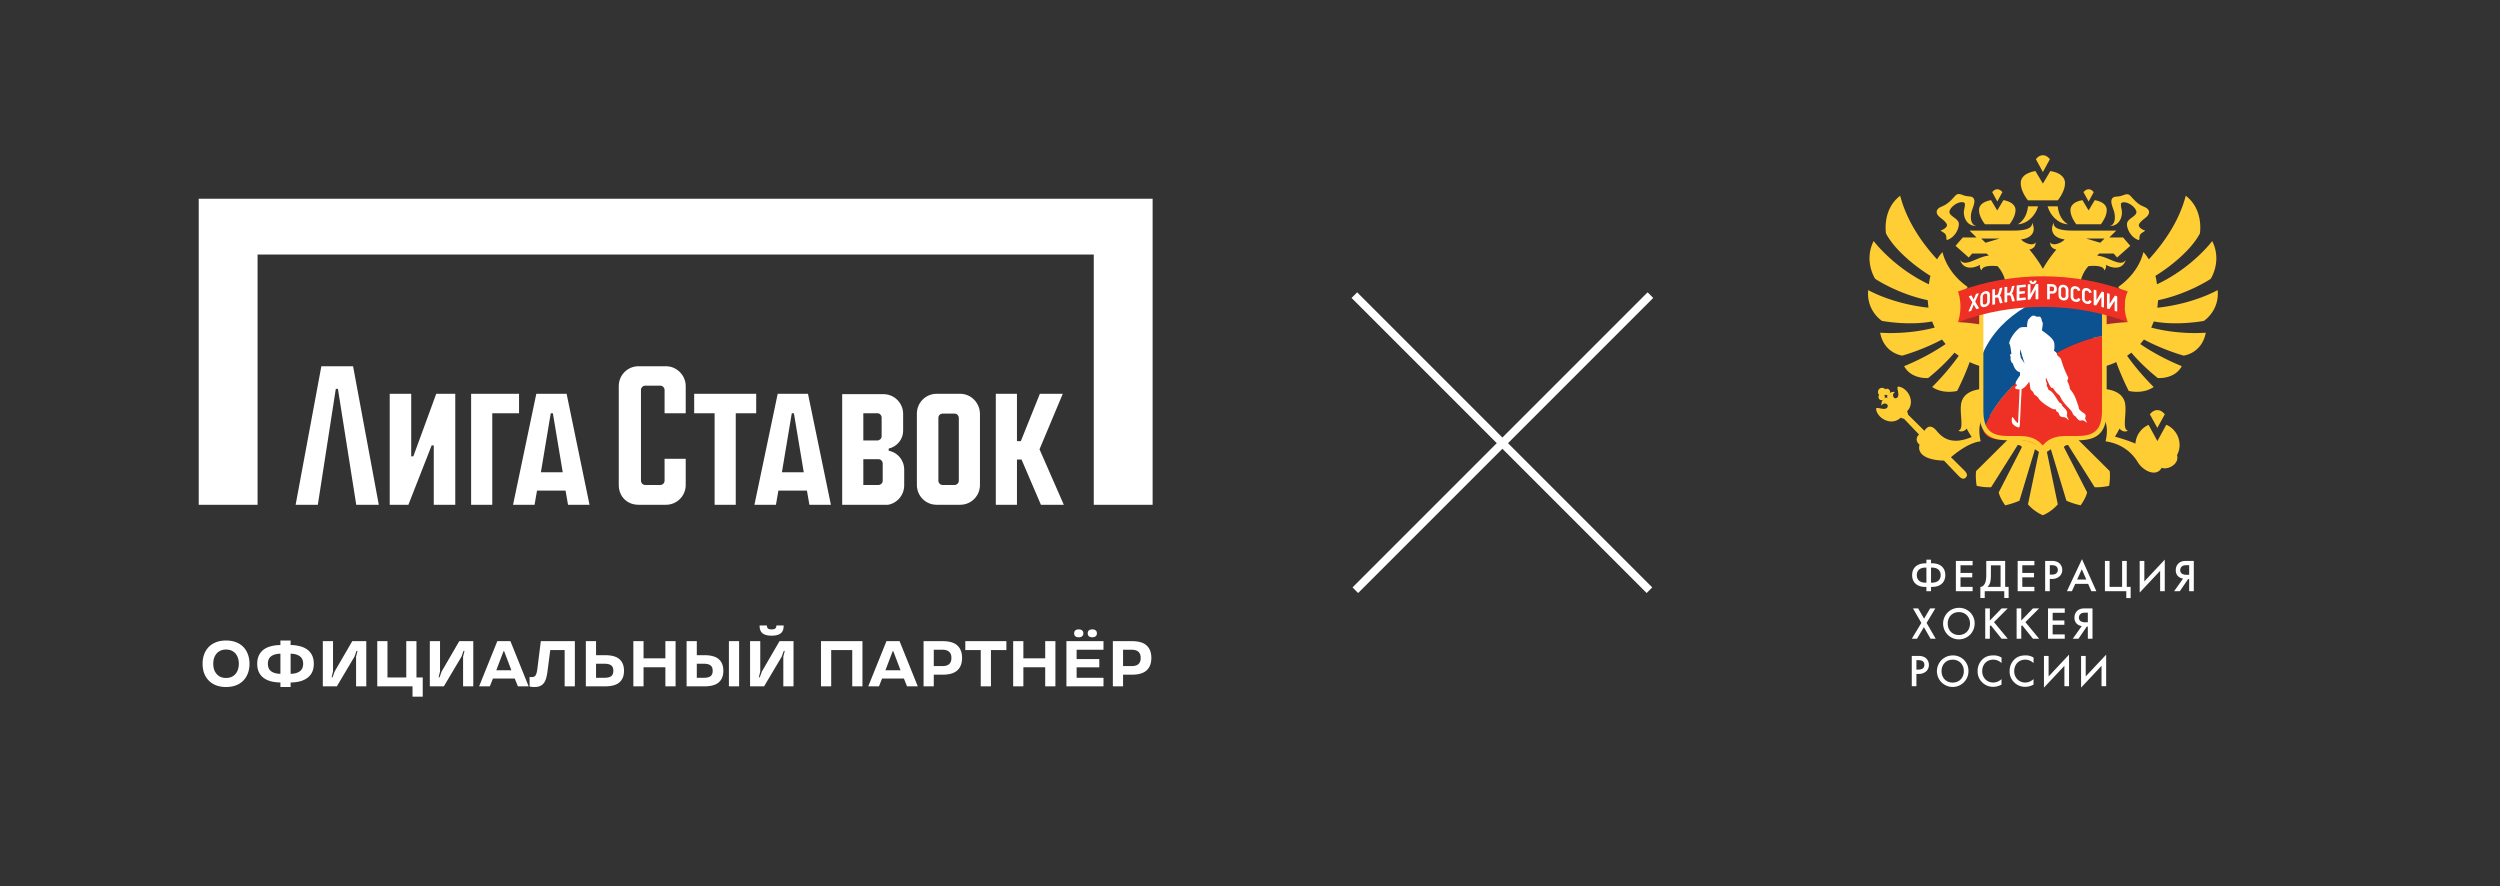
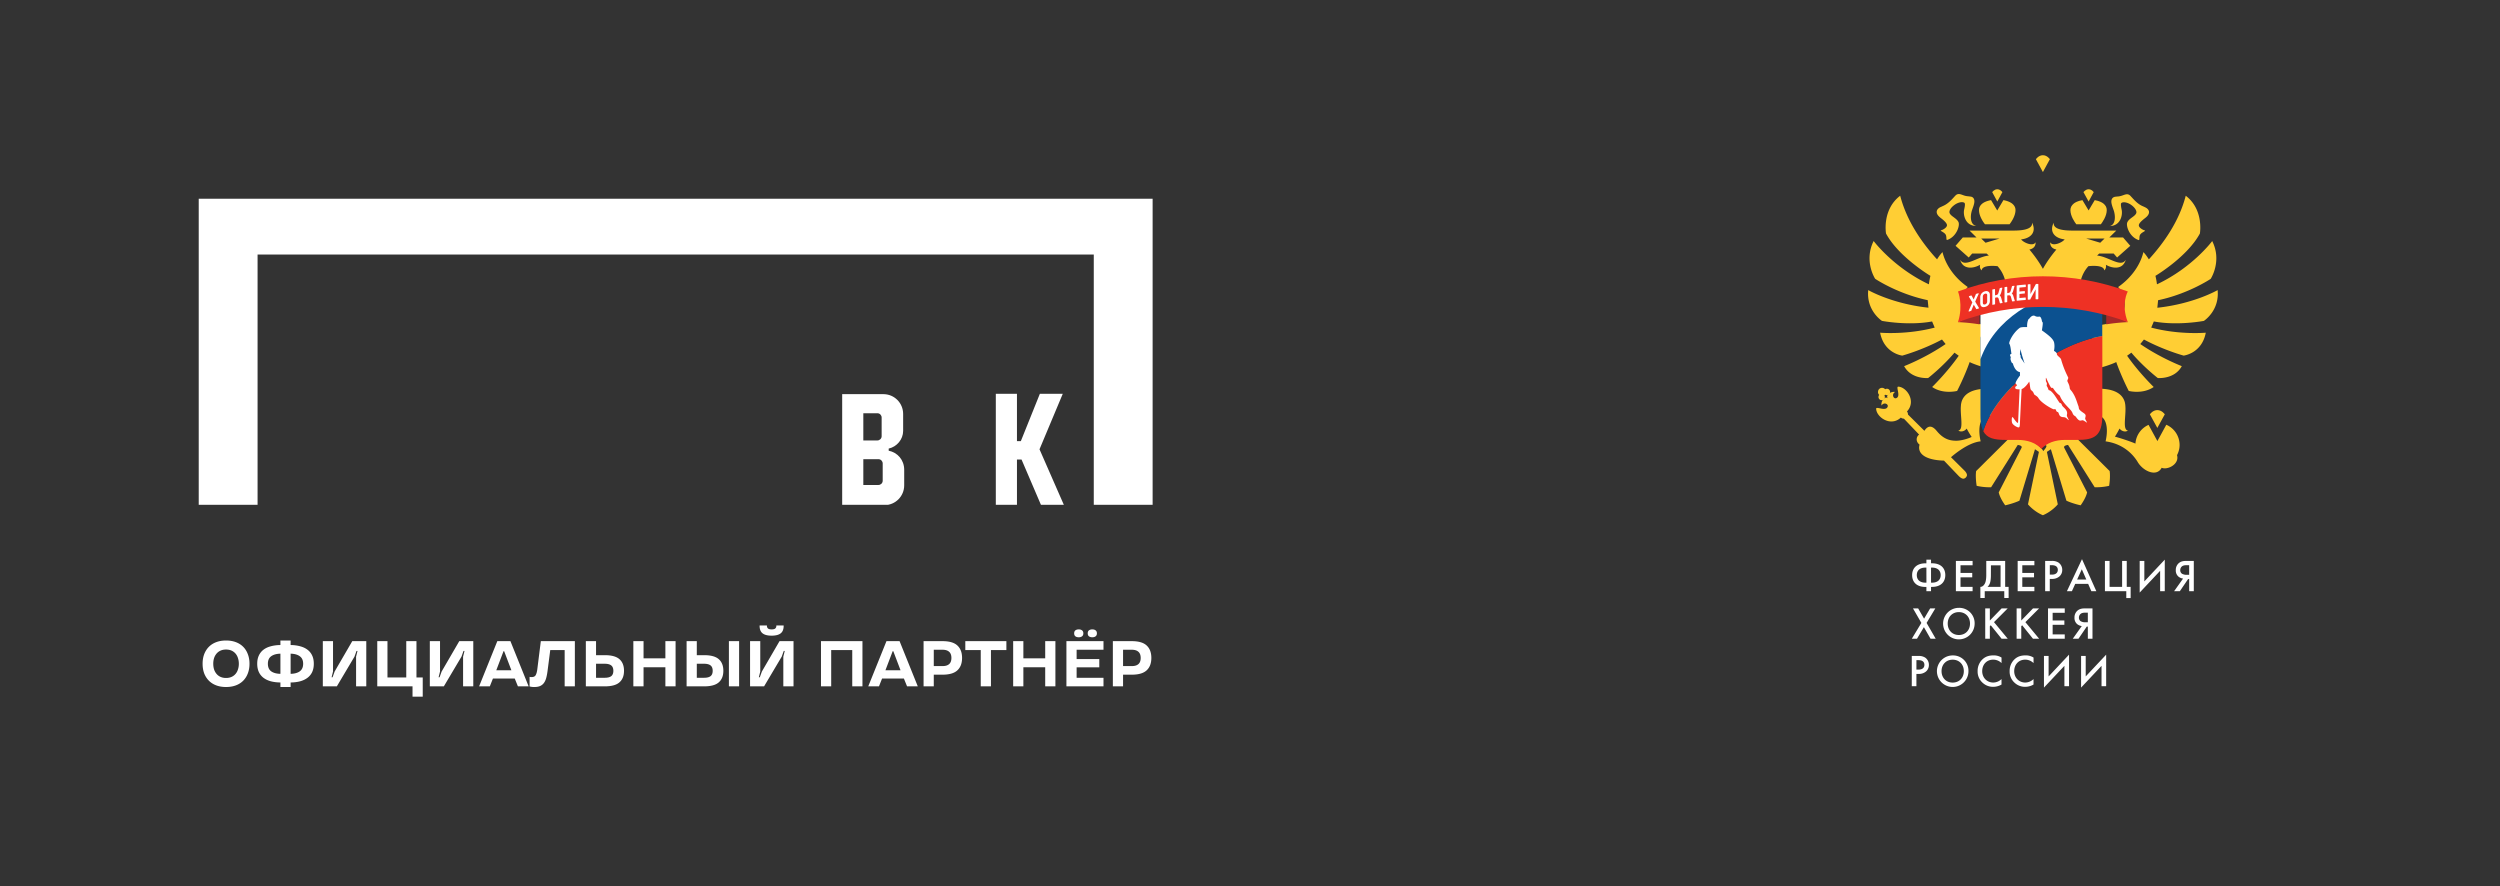
<svg xmlns="http://www.w3.org/2000/svg" width="1258" height="446" fill="none">
  <rect width="100%" height="100%" fill="#333333" stroke="none" />
  <g clip-path="url(#a)">
    <g fill="#fff" clip-path="url(#b)">
-       <path d="M335.124 184.291h-13.831c-5.497 0-9.93 4.446-9.93 9.958v49.793c0 5.868 4.256 9.958 9.93 9.958h13.831c5.497 0 9.93-4.446 9.93-9.958v-13.16h-10.64v11.026c0 1.244-1.063 2.134-2.127 2.134h-7.625c-1.241 0-2.128-1.067-2.128-2.134v-45.702c0-1.245 1.064-2.134 2.128-2.134h7.625c1.241 0 2.127 1.067 2.127 2.134v11.736h10.64v-13.693c0-5.334-4.433-9.958-9.93-9.958ZM380.517 198.162h-31.208v9.78h10.285V254h10.639v-46.058h10.284v-9.78ZM207.987 229.637h-1.064v-31.475h-10.817V254h9.398l11.703-29.875h1.064V254h10.817v-55.838h-9.576l-11.525 31.475ZM161.707 184.291 148.763 254h11.171l9.043-58.328h1.064l9.22 58.328h11.349l-12.945-69.709h-15.958ZM391.334 198.162 379.631 254h10.816l1.241-7.113h14.363l1.241 7.113h10.817l-11.526-55.838h-15.249Zm2.127 39.478 4.965-29.698h1.064l4.965 29.698h-10.994ZM269.871 198.162 258.168 254h10.816l1.241-7.113h14.363l1.241 7.113h10.817l-11.526-55.838h-15.249Zm2.305 39.478 4.965-29.698h1.064l4.965 29.698h-10.994ZM261.182 198.162h-24.115V254h10.639v-46.058h13.476v-9.78ZM483.184 198.162h-11.88c-5.497 0-9.93 4.445-9.93 9.958v35.922c0 5.512 4.433 9.958 9.93 9.958h11.88c5.497 0 9.93-4.446 9.93-9.958v-35.744c0-5.513-4.433-10.136-9.93-10.136Zm-.709 43.746c0 1.244-1.064 2.134-2.128 2.134h-6.029c-1.241 0-2.127-1.067-2.127-2.134v-31.654c0-1.245 1.064-2.134 2.127-2.134h6.029c1.241 0 2.128 1.067 2.128 2.312v31.476Z" />
      <path d="M100 100v154h29.612V128.097h420.776V254H580V100H100Z" />
      <path d="M534.784 198.162h-11.526l-9.575 23.829h-1.95v-23.829h-10.639V254h10.639v-22.762h2.305L523.79 254h11.526l-12.235-27.919 11.703-27.919ZM447.189 226.792v-1.067c4.078-.889 7.27-4.623 7.27-8.891v-8.536c0-5.513-4.433-9.959-9.93-9.959h-20.746v55.839h21.278c5.497 0 9.93-4.446 9.93-9.959v-7.824c0-4.979-3.369-8.714-7.802-9.603Zm-12.767-18.85h7.093c1.241 0 2.127 1.067 2.127 2.134v9.425c0 1.245-1.064 2.134-2.127 2.134h-7.093v-13.693Zm9.752 33.966c0 1.244-1.064 2.134-2.127 2.134h-7.625V231.06h7.625c1.241 0 2.127 1.067 2.127 2.134v8.714Z" />
    </g>
    <path fill="#fff" d="M113.748 345.702c-1.82 0-3.456-.27-4.908-.812-1.452-.542-2.687-1.322-3.705-2.34-1.018-1.018-1.809-2.243-2.372-3.673-.542-1.451-.813-3.076-.813-4.875 0-1.798.271-3.412.813-4.842.563-1.452 1.354-2.687 2.372-3.705 1.018-1.018 2.253-1.798 3.705-2.34 1.452-.542 3.088-.813 4.908-.813 1.82 0 3.455.271 4.907.813 1.452.542 2.687 1.322 3.705 2.34 1.018 1.018 1.798 2.253 2.34 3.705.563 1.43.845 3.044.845 4.842 0 1.799-.282 3.424-.845 4.875-.542 1.43-1.322 2.655-2.34 3.673-1.018 1.018-2.253 1.798-3.705 2.34-1.452.542-3.087.812-4.907.812Zm0-4.55c1.061 0 1.993-.184 2.795-.552a5.663 5.663 0 0 0 2.015-1.528 6.372 6.372 0 0 0 1.202-2.275 8.977 8.977 0 0 0 .423-2.795c0-.996-.141-1.928-.423-2.795a6.38 6.38 0 0 0-1.202-2.275 5.66 5.66 0 0 0-2.015-1.527c-.802-.368-1.734-.553-2.795-.553-1.062 0-1.994.185-2.795.553a5.643 5.643 0 0 0-2.015 1.527 6.779 6.779 0 0 0-1.235 2.275 9.688 9.688 0 0 0-.39 2.795c0 .997.13 1.929.39 2.795a6.77 6.77 0 0 0 1.235 2.275 5.645 5.645 0 0 0 2.015 1.528c.801.368 1.733.552 2.795.552Zm27.355 2.275c-1.733-.021-3.326-.216-4.778-.585-1.43-.39-2.654-.964-3.672-1.722a7.736 7.736 0 0 1-2.373-2.893c-.563-1.191-.845-2.6-.845-4.225 0-1.625.282-3.022.845-4.192a7.67 7.67 0 0 1 2.373-2.925c1.018-.758 2.242-1.322 3.672-1.69 1.452-.39 3.045-.596 4.778-.618v-2.275h5.135v2.275c1.733.022 3.315.228 4.745.618 1.43.368 2.654.932 3.672 1.69a7.542 7.542 0 0 1 2.405 2.925c.564 1.17.845 2.567.845 4.192s-.281 3.034-.845 4.225a7.605 7.605 0 0 1-2.405 2.893c-1.018.758-2.242 1.332-3.672 1.722-1.43.369-3.012.564-4.745.585v2.275h-5.135v-2.275Zm0-14.495c-1.972.044-3.521.477-4.648 1.3-1.105.802-1.657 2.059-1.657 3.77 0 1.712.552 2.98 1.657 3.803 1.127.802 2.676 1.224 4.648 1.267v-10.14Zm5.135 10.14c1.972-.043 3.51-.465 4.615-1.267 1.127-.823 1.69-2.091 1.69-3.803 0-1.711-.563-2.968-1.69-3.77-1.105-.823-2.643-1.256-4.615-1.3v10.14Zm16.204-16.445h5.135v15.275l-.715 2.893h.487l1.04-2.893 8.873-15.275h7.052v22.75h-5.135v-14.95l.715-2.892h-.487l-1.04 2.892-8.873 14.95h-7.052v-22.75Zm45.143 22.75H189.84v-22.75h5.135v18.265h9.457v-18.265h5.135v18.265h3.153v9.685h-5.135v-5.2Zm8.7-22.75h5.135v15.275l-.715 2.893h.488l1.04-2.893 8.872-15.275h7.053v22.75h-5.135v-14.95l.715-2.892h-.488l-1.04 2.892-8.872 14.95h-7.053v-22.75Zm33.963 0h6.598l9.165 22.75h-5.395l-1.593-3.932h-10.985l-1.56 3.932h-5.395l9.165-22.75Zm7.085 14.658-3.64-9.588h-.325l-3.64 9.588h7.605Zm11.59 8.417c-.369 0-.705-.01-1.008-.032a6.206 6.206 0 0 1-.747-.098 6.205 6.205 0 0 1-.683-.162v-4.81l.325.065c.108.022.228.032.358.032h.422c.932 0 1.582-.314 1.95-.942.368-.628.639-1.571.813-2.828l1.787-14.3h17.128v22.75h-5.135v-18.265h-7.248l-1.397 10.79c-.174 1.3-.401 2.438-.683 3.413-.282.975-.672 1.787-1.17 2.437a4.638 4.638 0 0 1-1.885 1.463c-.758.325-1.701.487-2.827.487Zm25.874-23.075h5.135v7.053h4.387c3.402 0 5.861.672 7.378 2.015 1.538 1.343 2.307 3.293 2.307 5.85 0 2.535-.769 4.474-2.307 5.817-1.517 1.344-3.976 2.015-7.378 2.015h-9.522v-22.75Zm9.522 18.428c1.452 0 2.535-.271 3.25-.813.715-.563 1.073-1.462 1.073-2.697s-.358-2.134-1.073-2.698c-.715-.563-1.798-.845-3.25-.845h-4.387v7.053h4.387Zm14.384-18.428h5.135v8.645h10.985v-8.645h5.135v22.75h-5.135v-9.62h-10.985v9.62h-5.135v-22.75Zm26.795 0h5.135v7.053h3.673c3.401 0 5.86.672 7.377 2.015 1.538 1.343 2.308 3.293 2.308 5.85 0 2.535-.77 4.474-2.308 5.817-1.517 1.344-3.976 2.015-7.377 2.015h-8.808v-22.75Zm8.808 18.428c1.451 0 2.535-.271 3.25-.813.715-.563 1.072-1.462 1.072-2.697s-.357-2.134-1.072-2.698c-.715-.563-1.799-.845-3.25-.845h-3.673v7.053h3.673Zm12.48-18.428h5.135v22.75h-5.135v-22.75Zm10.648 0h5.135v15.275l-.715 2.893h.488l1.04-2.893 8.872-15.275h7.053v22.75h-5.135v-14.95l.715-2.892h-.488l-1.04 2.892-8.872 14.95h-7.053v-22.75Zm10.855-2.762c-2.036 0-3.553-.39-4.55-1.17-.996-.78-1.495-2.026-1.495-3.738v-.227h3.673v.227c0 .499.173.921.52 1.268.347.325.964.487 1.852.487.889 0 1.506-.162 1.853-.487.347-.347.52-.769.52-1.268v-.227h3.672v.227c0 1.712-.498 2.958-1.495 3.738-.996.78-2.513 1.17-4.55 1.17Zm24.835 2.762h20.865v22.75h-5.135v-18.265h-10.595v18.265h-5.135v-22.75Zm32.947 0h6.597l9.165 22.75h-5.395l-1.592-3.932h-10.985l-1.56 3.932h-5.395l9.165-22.75Zm7.085 14.658-3.64-9.588h-.325l-3.64 9.588h7.605Zm11.589-14.658h9.555c3.402 0 5.883.726 7.443 2.178 1.581 1.452 2.372 3.542 2.372 6.272 0 2.709-.791 4.789-2.372 6.24-1.56 1.452-4.041 2.178-7.443 2.178h-4.42v5.882h-5.135v-22.75Zm9.555 12.545c1.452 0 2.557-.335 3.315-1.007.759-.672 1.138-1.701 1.138-3.088 0-1.386-.379-2.415-1.138-3.087-.758-.693-1.863-1.04-3.315-1.04h-4.42v8.222h4.42Zm19.213-8.06h-7.767v-4.485h20.67v4.485h-7.768v18.265h-5.135v-18.265Zm16.316-4.485h5.135v8.645h10.985v-8.645h5.135v22.75h-5.135v-9.62h-10.985v9.62h-5.135v-22.75Zm26.795 0h18.655v4.323h-13.52v4.68h11.407v4.16h-11.407v5.265h13.52v4.322h-18.655v-22.75Zm6.207-1.95c-.693 0-1.257-.162-1.69-.487-.412-.325-.617-.823-.617-1.495 0-.672.205-1.17.617-1.495.433-.325.997-.488 1.69-.488s1.246.163 1.658.488c.433.325.65.823.65 1.495 0 .672-.217 1.17-.65 1.495-.412.325-.965.487-1.658.487Zm6.825 0c-.693 0-1.257-.162-1.69-.487-.412-.325-.617-.823-.617-1.495 0-.672.205-1.17.617-1.495.433-.325.997-.488 1.69-.488s1.246.163 1.658.488c.433.325.65.823.65 1.495 0 .672-.217 1.17-.65 1.495-.412.325-.965.487-1.658.487Zm10.335 1.95h9.555c3.401 0 5.882.726 7.442 2.178 1.582 1.452 2.373 3.542 2.373 6.272 0 2.709-.791 4.789-2.373 6.24-1.56 1.452-4.041 2.178-7.442 2.178h-4.42v5.882h-5.135v-22.75Zm9.555 12.545c1.451 0 2.556-.335 3.315-1.007.758-.672 1.137-1.701 1.137-3.088 0-1.386-.379-2.415-1.137-3.087-.759-.693-1.864-1.04-3.315-1.04h-4.42v8.222h4.42Z" />
-     <path stroke="#fff" stroke-width="4" d="m682 297 148.492-148.492M830 297 681.508 148.508" />
    <path fill="#fff" d="M969.361 295.351h-.407c-4.754 0-6.767-2.675-6.767-5.946 0-3.272 2.038-5.942 6.767-5.942h.407v-1.829h2.334v1.809h.413c4.754 0 6.766 2.67 6.766 5.941 0 3.272-2.038 5.947-6.766 5.947h-.413v2.145h-2.334v-2.125Zm0-9.737h-.438c-3.057 0-4.387 1.64-4.387 3.796 0 2.155 1.345 3.791 4.387 3.791h.453l-.015-7.587Zm2.334 7.587h.459c3.057 0 4.387-1.646 4.387-3.791s-1.351-3.796-4.387-3.796h-.459v7.587ZM992.612 284.447h-6.079v3.862h5.9v2.196h-5.9v4.8h6.079v2.196h-8.408v-15.25h8.408v2.196ZM1009 282.251v13.054h1.74v5.605h-2.19v-3.429h-9.834v3.429h-2.196v-5.605c1.101.046 1.967-.917 2.426-2.038.295-.754.545-1.895.545-4v-7.016H1009Zm-7.18 6.996c0 2.354-.25 3.521-.51 4.249a4.56 4.56 0 0 1-1.18 1.804h6.56v-10.838h-4.85l-.02 4.785ZM1023.7 284.447h-6.08v3.862h5.9v2.196h-5.9v4.8h6.08v2.196h-8.41v-15.25h8.41v2.196ZM1032.48 282.251c1.17-.06 2.33.226 3.34.82.59.414 1.08.969 1.41 1.615.33.646.5 1.363.49 2.089.01.632-.11 1.259-.37 1.837-.26.577-.64 1.09-1.12 1.501a5.504 5.504 0 0 1-3.73 1.192h-1.05v6.196h-2.33v-15.25h3.36Zm-1.02 6.904h1.05c2.01 0 2.98-.983 2.98-2.4 0-.846-.35-2.354-3-2.354h-1.02l-.01 4.754ZM1050.77 293.817h-6.52l-1.67 3.679h-2.51l7.59-16.137 7.22 16.137h-2.51l-1.6-3.679Zm-.94-2.196-2.26-5.167-2.36 5.167h4.62ZM1059.2 282.251h2.34v13.054h6.31v-13.054h2.33v13.054h1.96v5.626h-2.19v-3.43h-10.75v-15.25ZM1086.98 287.234l-10.29 10.95v-15.933h2.34v10.313l10.28-10.95v15.887h-2.33v-10.267ZM1098.52 291.142a4.627 4.627 0 0 1-2.35-1.019c-.45-.408-.8-.911-1.03-1.474a4.12 4.12 0 0 1-.28-1.772 4.487 4.487 0 0 1 1.17-3.179c1.32-1.417 3.06-1.437 4.14-1.437h3.75v15.245h-2.33v-6.114h-.55l-4.16 6.114H1094l4.52-6.364Zm1.92-6.741c-1.12 0-1.99.112-2.6.708a2.412 2.412 0 0 0-.74 1.758c-.02.353.05.706.2 1.025.16.32.39.596.67.804.72.386 1.52.576 2.33.551h1.29v-4.846h-1.15ZM966.829 313.455l-4.209-7.296h2.609l2.97 5.166 3.042-5.166h2.604l-4.387 7.296 4.591 7.954h-2.604l-3.337-5.834-3.475 5.834h-2.604l4.8-7.954ZM993.636 313.792a7.935 7.935 0 0 1-13.544 5.615 7.94 7.94 0 0 1-1.718-8.649 7.935 7.935 0 0 1 7.333-4.895 7.737 7.737 0 0 1 7.375 4.848c.39.972.579 2.013.554 3.06v.021Zm-2.329-.021c0-3.383-2.333-5.758-5.605-5.758-3.271 0-5.605 2.375-5.605 5.758 0 3.384 2.329 5.763 5.605 5.763 3.277 0 5.605-2.379 5.605-5.763ZM1001.3 312.243l5.9-6.084h3.06l-6.88 6.904 6.92 8.346h-3.1l-5.45-6.772-.46.459v6.313h-2.324v-15.25h2.324v6.084h.01ZM1017.1 312.243l5.89-6.084h3.06l-6.88 6.904 6.93 8.346h-3.11l-5.44-6.772-.45.459v6.313h-2.34v-15.25h2.34v6.084ZM1038.98 308.355h-6.09v3.862h5.9v2.196h-5.9v4.8h6.09v2.196h-8.42v-15.25h8.42v2.196ZM1047.54 315.035a4.636 4.636 0 0 1-2.35-1.019c-.45-.408-.8-.912-1.03-1.474a4.123 4.123 0 0 1-.28-1.772 4.49 4.49 0 0 1 1.17-3.18c1.32-1.416 3.06-1.437 4.14-1.437h3.75v15.251h-2.34v-6.114h-.54l-4.16 6.114h-2.88l4.52-6.369Zm1.92-6.747c-1.12 0-1.99.118-2.6.714-.24.227-.42.501-.55.803-.13.302-.19.627-.19.955-.02.353.05.705.2 1.025.16.319.38.596.67.804a4.61 4.61 0 0 0 2.33.55h1.28v-4.83h-1.14v-.021ZM965.387 330.067a5.944 5.944 0 0 1 3.337.82 4.412 4.412 0 0 1 1.896 3.704 4.28 4.28 0 0 1-1.488 3.338 5.519 5.519 0 0 1-3.725 1.187h-1.07v6.196h-2.334v-15.245h3.384Zm-1.05 6.878h1.05c2.038 0 2.97-.978 2.97-2.399 0-.846-.341-2.355-2.991-2.355h-1.019l-.01 4.754ZM990.528 337.699a7.938 7.938 0 0 1-4.867 7.363 7.93 7.93 0 0 1-10.845-5.755 7.937 7.937 0 0 1 3.369-8.157 7.93 7.93 0 0 1 4.414-1.338 7.736 7.736 0 0 1 7.375 4.848 7.74 7.74 0 0 1 .554 3.06v-.021Zm-2.329.021c0-3.384-2.334-5.763-5.605-5.763-3.271 0-5.605 2.379-5.605 5.763 0 3.383 2.329 5.758 5.605 5.758 3.277 0 5.605-2.375 5.605-5.758ZM1007.14 333.633a5.957 5.957 0 0 0-4.14-1.696c-3.316 0-5.553 2.45-5.553 5.808 0 3.221 2.334 5.712 5.603 5.712a5.999 5.999 0 0 0 4.11-1.758v2.767a8.261 8.261 0 0 1-4.18 1.142 7.646 7.646 0 0 1-5.395-2.1 7.51 7.51 0 0 1-2.446-5.763 7.999 7.999 0 0 1 2.446-5.966c1.58-1.488 3.405-1.988 5.515-1.988a7.22 7.22 0 0 1 4.07 1.096v2.746h-.03ZM1023.24 333.633a5.93 5.93 0 0 0-4.14-1.696c-3.31 0-5.55 2.45-5.55 5.808 0 3.221 2.33 5.712 5.6 5.712a6.042 6.042 0 0 0 4.12-1.758v2.767a8.305 8.305 0 0 1-4.19 1.142c-2 .033-3.94-.721-5.39-2.1a7.435 7.435 0 0 1-1.85-2.613 7.255 7.255 0 0 1-.59-3.15 7.968 7.968 0 0 1 2.44-5.966c1.58-1.488 3.41-1.988 5.51-1.988a7.253 7.253 0 0 1 4.08 1.096v2.746h-.04ZM1038.81 335.05 1028.52 346v-15.933h2.34v10.308l10.28-10.95v15.887h-2.33V335.05ZM1057.49 335.05 1047.2 346v-15.933h2.33v10.308l10.29-10.95v15.887h-2.33V335.05Z" />
    <path fill="#FFCE34" d="M1040.96 216.524v-.116l-12.86 7.719s3.75-1.194 0 2.913c-.2-2.039-8.26-6.612-12.33-10.632h-.73v.116l-20.648 20.507c-.465 3.175.262 7.428.262 7.428s3.257.845 7.276.728l13.4-21.293s2.62.262 1.86 1.544l-11.43 22.313c.62 3 3.26 6.524 3.26 6.524s3.78-.786 7.16-2.33l7.82-25.895 1.98 1.339-5.5 26.391s2.82 3.525 7.48 5.476h.05c4.66-1.951 7.48-5.476 7.48-5.476l-5.5-26.391 2.01-1.339 7.82 25.895c3.35 1.544 7.16 2.33 7.16 2.33s2.62-3.524 3.26-6.524l-11.46-22.313c-.76-1.282 1.86-1.544 1.86-1.544l13.41 21.293c4.04.117 7.27-.728 7.27-.728s.72-4.253.26-7.428l-20.65-20.507h.03ZM1056.31 127.594h7.3l1.72 1.981 6.63-5.884-3.63-4.195h-6.93l3.52-3.466h-21.55c-3.29 0-10.47-.088-9.92-4.02-2.41 4.748.59 7.923 5.5 8.447-1.31 1.69-6.17 3.729-7.27 1.428-.23 3.262 3.11 3.67 3.11 3.67s-3.93 4.486-6.8 9.729c-2.91-5.272-6.81-9.729-6.81-9.729s3.34-.408 3.11-3.67c-1.1 2.33-5.99.291-7.27-1.428 4.92-.524 7.91-3.699 5.5-8.447.55 3.932-6.63 4.02-9.92 4.02h-21.524l3.52 3.466h-6.923l-3.635 4.195 6.631 5.884 1.716-1.981h7.3c.204.204.435.379.615.553.17.146.32.321.49.466-5.642.408-12.099 6.321-14.455 2.069 1.426 5.185 6.777 4.485 10.064 2.534 0 0-.553 1.631.785 2.854.204-3.145 7.996-2.126 7.996-2.126 4.13 4.573 5.59 11.419 2.97 17.419l4.68-2.796c.18 1.427.35 3.466.23 5.563h1.46c.09-1.66 0-3.466-.26-5.505l2.06-2.971a32.829 32.829 0 0 1 1.11 8.476h3.57c-.08-2.738-.49-5.796-.66-6.991l1.8-2.242s1.31 4.34 1.57 9.233h3.46a73.94 73.94 0 0 0-1.08-7.165l1.92-.379 1.92.379c-.29 1.485-.78 4.194-1.07 7.165h3.46c.26-4.893 1.57-9.233 1.57-9.233l1.8 2.242c-.17 1.195-.58 4.253-.67 6.991h3.58c0-2.33.23-5.33 1.11-8.476l2.06 2.971c-.26 2.01-.32 3.845-.26 5.505h1.45c-.11-2.097.06-4.136.24-5.563l4.68 2.796c-2.62-6-1.13-12.875 3-17.419 0 0 7.79-1.019 7.99 2.126 1.31-1.223.79-2.854.79-2.854 3.26 1.951 8.61 2.651 10.03-2.534-2.35 4.252-8.84-1.69-14.45-2.069.17-.145.32-.32.49-.466.18-.174.38-.378.58-.553Zm-57.177-5.447-2.182-2.127h9.279l-7.097 2.127Zm50.607-2.127h9.28l-2.18 2.127-7.1-2.127ZM1108.99 161.471s7.94-5.069 6.92-15.497c0 0-11.9 6.904-30.34 8.884l.38-3.786c15.27-3.205 26.47-10.749 26.47-10.749s5.85-8.942.76-19.021c0 0-9.83 13.283-27.78 21.759l-.06-.32a33.43 33.43 0 0 0-.73-3.933c.82-.495 16.18-9.816 22.37-21.293 0 0 2.12-11.972-7.12-19.021-3.35 13.021-11.23 24.002-18.56 32.013-1.48-2.418-2.74-3.641-2.74-3.641-1.42 5.854-5.46 12.496-12.71 17.564a13.15 13.15 0 0 1 3.17 7.312c.79 7.398-4.56 10.952-11.95 11.739-1.57.174-3.05 3.116-4.48 2.767 0 0 1.14 19.312 1.75 19.254 3.37-.408 9.07-2.505 10.55-3.321 2.68 7.574 6.29 14.536 6.29 14.536s7.01 1.835 12.56-1.981c0 0-7.59-7.37-13.38-15.73l2.15-1.544c5.94 7.079 13.27 12.759 13.27 12.759s8.43.786 12.1-5.972c0 0-10.71-4.107-20.89-11.127l1.84-2.272c10.12 5.418 19.98 8.098 19.98 8.098s9.16-1.049 11.14-11.535c0 0-13.12 1.223-27.46-2.563l1.31-3.088c12.13 2.243 25.22-.291 25.22-.291h-.03ZM1061.49 113.759c5.56 0 6.69-5.505 6.14-8.156-.21-.961-.38-1.864-.38-2.563 0-.408.03-.787.32-.962.9-.582 3.17-.378 5.44 1.486 1.37 1.136 2.47 2.767 1.86 3.903-.41.758-1.19 1.34-2.01 1.923-.93.699-1.89 1.369-2.38 2.447-.82 1.718.99 7.34 5.61 8.942.82.262.12-1.689.9-2.796.91-1.282 3.15-1.806 2.13-2.068-.67-.175-2.65-1.166-2.85-2.36-.18-1.136 1.63-2.621 2.91-3.641l.52-.408c1.51-1.223 1.74-2.272 1.69-2.942-.06-.611-.44-1.485-1.87-2.214-.11-.058-.23-.087-.32-.145 0 0-.26-.146-1.28-.583-2.18-1.019-3.83-2.796-5.14-4.253-.27-.29-.53-.553-.76-.815-1.16-1.224-2.33-.787-3.58-.35-.75.292-1.66.583-2.76.67-.23 0-1.43.146-1.43.146-.46.116-.87.291-1.16.583-.52.524-.73 1.281-.64 2.242.12 1.136.61 2.447 1.11 3.845 1.01 2.826 1.16 7.457-2.1 8.127l.03-.058ZM976.272 109.447l.524.407c1.279.991 3.083 2.505 2.908 3.642-.203 1.194-2.181 2.213-2.85 2.359-1.018.262 1.221.786 2.123 2.068.785 1.107.116 3.088.902 2.796 4.653-1.602 6.427-7.194 5.642-8.942-.494-1.049-1.454-1.748-2.385-2.447-.814-.582-1.6-1.165-2.007-1.922-.611-1.136.466-2.768 1.862-3.904 2.268-1.864 4.537-2.068 5.439-1.485.261.175.32.553.32.961 0 .728-.204 1.631-.408 2.563-.552 2.651.611 8.156 6.137 8.156-3.257-.67-3.112-5.301-2.094-8.127.495-1.398.989-2.679 1.105-3.845.088-.961-.116-1.718-.639-2.243-.291-.29-.698-.465-1.164-.553 0 0-1.192-.146-1.396-.175-1.105-.058-1.978-.378-2.763-.67-1.251-.437-2.414-.873-3.577.35-.233.233-.495.524-.757.815-1.338 1.457-2.966 3.234-5.177 4.253-1.018.466-1.25.583-1.25.583s-.233.116-.35.146c-1.425.728-1.803 1.572-1.861 2.213-.058.67.145 1.719 1.687 2.942l.029.059Z" />
-     <path fill="#FFCE34" d="M1025.63 103.825h-5.12c-.52 4.428-2.27 7.254-5.12 9.03 4.92-.233 8.84-4.398 10.21-9.03h.03ZM1035.46 103.825h-5.12c1.37 4.632 5.29 8.768 10.21 9.03-2.85-1.776-4.6-4.602-5.12-9.03h.03ZM1027.9 100.795h7.62c.9-1.165 3.61-4.952 3.61-8.68 0-1.573-.67-2.884-2.1-4.02-.7-.554-2.3-1.544-5.29-2.04l-3.75 6.322-3.79-6.321c-2.99.495-4.59 1.514-5.29 2.039-1.42 1.136-2.09 2.447-2.09 4.02 0 3.757 2.7 7.544 3.6 8.68h7.48Z" />
    <path fill="#FFCE34" d="M1031.5 80.114s-1.33-2.01-3.51-2.01c-2.19 0-3.52 2.01-3.52 2.01l3.52 6.467 3.51-6.467ZM1050.9 112.855h6.26c.73-.961 2.96-4.078 2.96-7.137 0-1.31-.55-2.388-1.71-3.32-.58-.437-1.89-1.282-4.34-1.69l-3.08 5.185-3.11-5.185c-2.44.408-3.78 1.253-4.33 1.69-1.14.932-1.72 2.01-1.72 3.32 0 3.088 2.24 6.205 2.97 7.137h6.1Z" />
    <path fill="#FFCE34" d="M1053.55 96.69s-.99-1.457-2.56-1.457-2.59 1.456-2.59 1.456l2.59 4.719 2.56-4.719ZM1007.6 96.69s-.99-1.457-2.56-1.457-2.56 1.456-2.56 1.456l2.56 4.719 2.56-4.719Z" />
    <path fill="#FFCE34" d="M1004.95 112.855h6.25c.76-.961 3-4.078 3-7.137 0-1.31-.58-2.388-1.75-3.32-.58-.437-1.89-1.253-4.33-1.69l-3.11 5.214-3.11-5.214c-2.447.437-3.785 1.253-4.338 1.69-1.163.932-1.716 2.01-1.716 3.32 0 3.088 2.24 6.205 2.996 7.137h6.108ZM947.012 161.471s13.089 2.534 25.217.291l1.309 3.088c-14.339 3.757-27.456 2.563-27.456 2.563 2.007 10.486 11.139 11.535 11.139 11.535s9.86-2.68 19.982-8.098l1.832 2.272c-10.18 7.02-20.883 11.127-20.883 11.127 3.665 6.758 12.099 5.972 12.099 5.972s7.301-5.68 13.234-12.759l2.152 1.544c-5.787 8.331-13.379 15.73-13.379 15.73 5.556 3.816 12.565 1.981 12.565 1.981s3.636-6.962 6.312-14.536c1.483.845 7.184 2.913 10.555 3.321.61.058 1.75-19.254 1.75-19.254-1.43.32-2.94-2.622-4.482-2.767-7.387-.787-12.739-4.341-11.954-11.739a13.186 13.186 0 0 1 3.171-7.312c-7.242-5.068-11.285-11.71-12.71-17.564 0 0-1.28 1.223-2.734 3.641-7.33-7.982-15.183-18.992-18.557-32.013-9.249 7.049-7.126 19.021-7.126 19.021 6.166 11.477 21.552 20.827 22.338 21.293a36.353 36.353 0 0 0-.727 3.933l-.059.32c-17.916-8.505-27.776-21.788-27.776-21.788-5.09 10.108.756 19.021.756 19.021s11.169 7.544 26.439 10.749l.378 3.786c-18.411-1.951-30.307-8.855-30.307-8.855-1.018 10.428 6.922 15.497 6.922 15.497Z" />
    <path fill="#FFCE34" d="M981.711 230.099c1.629-1.427 8.813-7.457 14.95-8.01-2.589-11.564 3.141-15.846 7.769-10.574 1.63 1.835 2.29 3.845 2.59 5.564l5.61.087.38-23.099-11.81-.204c.41 1.078.49 1.748.49 1.748-9.625-.321-13.551 2.738-14.685 6.758 0 0-.03.174-.059.291 0 .116-.058.233-.087.379a6.394 6.394 0 0 0-.116.786v.204c-.524 4.952 1.6 12.234-1.338 12.642 1.338.874 3.199.35 4.246-1.02.786 1.603 1.862 3.263 2.502 4.224-2.269 1.049-5.585 1.923-7.824 1.894-3.578 0-6.573-1.049-9.773-4.923-1.978-2.418-4.159-3.263-6.195-.059-4.625-4.602-8.26-8.185-8.26-8.185 0-.553-.146-1.107-.524-1.544 4.828-5.126-.116-12.292-4.333-12.496-1.513-.058 1.541 5.01-1.164 5.826-1.28.379-2.385-2.01-.465-3.146-2.356-.437-5.061 1.777-3.578 3.262-1.454-1.485-3.693 1.195-3.257 3.583 1.134-1.922 3.519-.815 3.112.495-.844 2.709-5.904-.378-5.817 1.136.174 4.224 7.329 9.205 12.448 4.399.408.379.96.553 1.513.553 0 0 3.315 3.467 7.678 8.04h-.029c-1.25.845-2.036 3.262.233 5.039-1.134 3.933 1.949 7.719 12.303 8.04 4.101 4.282 7.271 7.602 7.504 7.836 1.076 1.048 1.89 1.31 2.356 1.252a2.02 2.02 0 0 0 1.076-.553c.32-.321.523-.699.611-1.078.087-.466-.204-1.398-1.193-2.389-.174-.175-2.996-2.971-6.777-6.729l-.087-.029ZM1090.05 213.787l-1.71 3.146-2.74 5.01-2.73-5.01-1.72-3.146a11.148 11.148 0 0 0-6.6 9.438c-2.47-1.107-7.82-2.855-10.32-3.496 0 0 1.1-1.66 2.32-4.078 1.05 1.369 2.91 1.923 4.25 1.02-2.91-.408-.82-7.69-1.34-12.642v-.204c-.03-.262-.09-.524-.12-.786a5.008 5.008 0 0 0-.08-.379c0-.087-.03-.204-.06-.32-1.14-3.991-5.06-7.05-14.69-6.729 0 0 .09-.67.5-1.748l-11.81.204.4 23.099 5.62-.087c.26-1.719.96-3.729 2.56-5.564 4.62-5.272 10.35-.961 7.76 10.574 10.1 1.427 14.69 7.981 16.15 10.399 2.76 4.631 9.51 7.719 12.07 2.884 2.76 1.31 9.01-1.69 7.73-6.292v-.058c.79-1.544 1.28-3.234 1.28-5.098 0-4.544-2.73-8.447-6.63-10.166l-.09.029Z" />
    <path fill="#FFCE34" d="M1089.33 208.484s-1.43-2.126-3.76-2.126c-2.32 0-3.75 2.126-3.75 2.126l3.75 6.846 3.76-6.846ZM948.554 195.786c.785.844.756 2.155-.058 2.942-.815.786-2.123.757-2.938-.059-.785-.815-.756-2.126.058-2.942.815-.786 2.124-.757 2.938.059Z" />
    <path fill="#FFCE34" d="M948.03 198.64c.611.641.611 1.69-.058 2.302-.64.611-1.687.611-2.298-.059-.61-.64-.61-1.689.059-2.301.64-.611 1.687-.611 2.297.058ZM950.677 196.106c.611.641.611 1.689-.058 2.301-.64.612-1.687.612-2.298-.058-.611-.641-.611-1.69.058-2.302.64-.611 1.687-.611 2.298.059Z" />
    <path fill="#EE3124" d="M1057.89 169.073c-24.96 4.252-53.52 27.264-59.92 47.858 1.861 3.612 5.53 4.428 11.17 4.428h6.02c5.21 0 9.28 1.515 12.07 4.486 2.82-2.971 6.86-4.486 12.07-4.486h6.02c8.52 0 12.57-1.864 12.57-12.467v-39.819Z" />
    <path fill="#0C5190" d="M1031.71 144.751c-16.06 2.65-30.1 11.039-35.137 25.138v39.003c0 .612 0 1.224.03 1.777v.204c.145 2.593.61 4.544 1.367 6.03 6.34-20.361 34.41-43.14 59.16-47.684.26-.058.49-.088.73-.146V148.13c-8.58-1.981-17.4-3.088-26.18-3.379h.03Z" />
    <path fill="#fff" d="M996.573 180.754c7.217-20.128 27.257-32.129 50.147-35.945-16.84-.525-33.74 1.107-50.147 4.893v31.052Z" />
    <path fill="#A82928" d="M1059.86 158.033v5.185c2.65-.437 6.49-.932 10.85-1.107l-6.63-3.349s-3-.612-4.22-.729ZM996.108 158.033v5.185a90.031 90.031 0 0 0-10.849-1.107l6.632-3.349s2.996-.612 4.217-.729Z" />
-     <path fill="#FFCE34" d="M1060.1 144.227h-64.196v62.482c0 12.321 5.996 14.855 14.946 14.855h5.7c5.53 0 9.25 2.04 11.06 6.088l.38.874.37-.874c1.81-4.048 5.53-6.088 11.06-6.088h5.67c8.98 0 14.98-2.534 14.98-14.855v-62.482h.03Zm-2.36 62.365c0 10.72-4.74 12.817-12.94 12.817h-5.62c-4.53 0-8.05 1.282-10.44 3.845l-.84.903-.85-.903c-2.41-2.534-5.9-3.845-10.44-3.845h-5.64c-8.2 0-12.942-2.097-12.942-12.817v-60.064h59.712v60.064Z" />
    <path fill="#fff" fill-rule="evenodd" d="M1011.06 172.977c.58.495.87 3.612 1.1 5.097 0 0-.87.204-.7.758.06.175.35.845.35 1.078 0 .233-.17.64-.14.728.11.611.35 1.34.64 1.835.2.32.49.262.55.408 1.22 4.369 3.55 4.34 3.55 4.34l.06 1.718c-.99 1.282-2.65 3.729-2.15 4.166.37.379.61.524.58.786 0 .088-.24.379-.67.641-.26.175-.26.991.2 1.195.41.145 1.14.203 1.83.174l-.75 16.429c0 .233-.12.67-.53.32-.49-.466-1.1-1.223-1.77-2.213-.58-.874-.79-.496-.84 0-.12.786-.06 1.835.14 2.388.26.699 1.46 1.69 2.74 2.156 1.07.378 1.1-.292 1.19-2.214.03-.903.43-9.642.84-17.011.15-.029.29-.088.41-.146 1.19-.583 2.56-2.243 3.4-3.583.38 1.107.38 3.554.87 4.136.7.816.96.525 1.58 2.185.14.379 1.57.903 2.18 1.952 1.33 2.301 6.02 5.01 7.47 5.593.5.203 1.08-.321 1.34.378.35.991.49.903.96 1.078.52.175.49 1.544 1.31 2.126.84.612 1.71.292 2.44.612s1.57 1.398 1.72 1.311c.14-.088-.5-1.049-.82-1.894-.14-.32-.08-.757 0-1.106.41-2.243-2.18-3.467-2.53-4.457-.61-1.631-.9-.728-1.42-1.515-1.46-2.097-2.59-4.369-4.34-5.738-.4-.321-.84-.262-.96-.437-.26-.321-.23-.932-.96-2.01-.17-.262.29-1.194-.08-1.748-.21-.291-.35-.582-.38-1.281-.06-2.069.23-.787.7.203.64 1.311 1.54 3.263 2 3.671.27.262.73-.088.93.233 1.23 1.922 2.45 3.087 3.2 3.583.32.262.5 1.252 1.55 2.738 2.15 3.058 4.39 4.515 5 6.117.64 1.689 1.25 1.281 1.83 2.126.58.874 1.34 1.69 1.98 1.748.64.058.9-.204 1.39-.146.59.088 2.01 1.224 2.13 1.165.11-.058-.99-1.689-.93-2.097.08-.612.37-1.223.17-1.748-.35-.873-1.51-1.136-2.82-2.446-.67-.67-.49-1.282-.7-1.894-.81-2.097-1.42-4.777-3.23-7.34-.64-.903-1.1-1.136-1.19-1.894-.17-1.777-1.08-2.913-1.19-3.495-.09-.554.67-1.34.38-1.864-.76-1.573-2.24-4.457-3.52-8.972-.32-1.078-2.13-1.835-2.13-2.767 0-.903-1.45-1.486-1.45-1.602.41-2.214.2-3.408.06-4.137-.41-1.864-2.68-3.67-6.14-6.146.12-.99.58-3.35.38-3.991-.06-.233-.32-.32-.35-.582-.12-.874-.49-1.835-.76-2.097-.35-.408-.61-.233-1.25-.204-.4 0-1.01-.088-1.28-.262-.78-.525-1.83-.467-3.02 1.136-.21.262-.5.32-.61.64a7.4 7.4 0 0 0-.5 1.981c-.14 1.165 0 1.369-.08 1.719-1.34-.059-3.15 0-3.67.378-3.63 2.68-5.79 7.574-5.21 8.069l-.08-.058Zm5.38 5.272c0-.932.32-2.68.32-2.68.06 1.632 2.03 7.341 2.03 7.341s-1.71-2.564-1.89-2.826c-.17-.262-.08-1.194-.2-1.369-.09-.175-.29-.233-.29-.466h.03Z" clip-rule="evenodd" />
    <path fill="#EE3124" d="M1070.71 162.083c-27.25-10.195-58.2-10.195-85.451 0 2.793-8.593 0-15.409 0-15.409 27.251-10.195 58.171-10.195 85.451 0 0 0-3.58 6.292 0 15.409Z" />
    <path fill="#fff" d="M993.898 151.831a160.12 160.12 0 0 1 1.774-3.962.31.31 0 0 0-.029-.233.227.227 0 0 0-.233-.058c-.32.087-.669.204-.989.291-.058 0-.116.059-.145.117-.378.903-.756 1.806-1.105 2.709l-1.048-1.923s-.174-.116-.261-.087c-.32.116-.64.204-.96.32-.058 0-.116.059-.146.146v.175c.582.932 1.164 1.893 1.716 2.825-.61 1.457-1.25 2.884-1.861 4.311a.31.31 0 0 0 .029.233c.058.059.087.059.175.059h.058c.32-.117.64-.233.96-.321.058 0 .116-.058.145-.116.407-1.02.814-2.01 1.222-3.03.407.728.814 1.428 1.221 2.156.058.087.146.145.233.087.32-.087.669-.204.989-.291.058 0 .116-.058.145-.117v-.204c-.611-1.048-1.25-2.097-1.861-3.116M1000.7 146.878c-.2-.175-.49-.321-.811-.379-.32-.058-.669-.029-1.076.088-.436.116-.814.291-1.105.524-.291.233-.553.466-.727.757-.175.262-.32.554-.407.874a2.928 2.928 0 0 0-.117.845v2.942c0 .32.058.641.117.903.087.291.232.524.436.728.203.175.494.321.814.379h.32c.233 0 .495-.029.785-.117.349-.087.669-.233.96-.408.291-.174.551-.407.761-.669.2-.263.37-.554.49-.874.12-.321.17-.67.17-1.02v-3.058c0-.292-.05-.583-.14-.845a2.23 2.23 0 0 0-.47-.699m-.753 1.777v3.146c0 .174-.029.349-.087.495a1.85 1.85 0 0 1-.233.408c-.116.116-.232.233-.349.32-.145.087-.29.146-.436.175-.203.058-.378.087-.523.029-.146-.029-.233-.088-.32-.146a.57.57 0 0 1-.175-.32 2.633 2.633 0 0 1-.058-.525v-2.883s0-.262.029-.408c.029-.146.087-.291.175-.437a1.52 1.52 0 0 1 .349-.408c.145-.116.349-.204.581-.262.117-.029.233-.058.32-.058h.204a.857.857 0 0 1 .32.204.6.6 0 0 1 .174.291c.029.116.058.233.058.32M1006.64 149.035s-.24-.262-.41-.349c.12-.117.23-.234.32-.408.17-.292.32-.641.44-1.02l.58-2.243s0-.145-.06-.204c-.06-.058-.12-.087-.2-.058l-.88.175c-.08 0-.14.087-.17.146l-.61 2.213c-.06.233-.15.437-.26.583a1.3 1.3 0 0 1-.29.349.948.948 0 0 1-.32.175c-.12.029-.24.058-.32.088-.18.029-.38.087-.56.116v-2.913s0-.145-.08-.175c-.06-.029-.12-.058-.18-.058-.32.058-.61.146-.93.204-.12 0-.17.117-.17.204v7.311s0 .117.08.175c.03.029.09.029.15.029h.06c.32-.087.61-.145.93-.204.08 0 .17-.116.17-.204v-3.145c.23-.059.47-.088.7-.146.12-.029.23-.029.38-.029.09 0 .17 0 .26.058s.17.117.26.233c.09.117.15.262.21.466l.58 2.097s.11.175.23.146l.96-.175c.06 0 .12-.058.15-.116.02-.058.05-.117 0-.175l-.64-2.214c-.12-.378-.24-.67-.44-.932M1012.72 148.043a1.678 1.678 0 0 0-.41-.349c.11-.117.23-.233.32-.379.17-.262.32-.612.43-1.02l.62-2.213s0-.146-.03-.204c-.03-.059-.12-.088-.18-.059-.29.03-.61.059-.87.117-.09 0-.15.087-.18.146l-.61 2.184c-.08.233-.14.408-.26.554a.919.919 0 0 1-.29.32.97.97 0 0 1-.29.175l-.35.087c-.2.029-.38.059-.58.088v-2.942s-.03-.117-.09-.175c-.06-.029-.11-.058-.17-.058-.32.058-.61.087-.93.145-.12 0-.18.117-.18.204v7.312s.03.116.09.174c.03.029.09.059.15.059h.02c.32-.059.62-.117.94-.146.08 0 .17-.117.17-.204v-3.146l.7-.116h.38s.2.029.29.087c.08.029.17.116.26.233.09.116.17.291.23.495l.58 2.127s.12.145.24.145c.32-.029.64-.087.96-.116.05 0 .11-.059.14-.088.03-.058.06-.116 0-.174l-.67-2.243c-.11-.379-.23-.699-.43-.933M1019.11 143.209c-1.39.116-2.76.233-4.13.408-.11 0-.2.116-.2.204v7.311s0 .117.09.146c.03.029.09.058.14.058 1.37-.146 2.74-.291 4.13-.379.12 0 .21-.116.21-.204v-.844s0-.117-.06-.146a.233.233 0 0 0-.15-.058l-2.96.262v-2.039c.84-.088 1.68-.175 2.53-.233.11 0 .2-.117.2-.204v-.787s0-.116-.06-.174c-.06-.029-.11-.059-.17-.059-.85.059-1.69.146-2.5.233v-1.98c.99-.088 2-.204 2.99-.262.12 0 .21-.117.21-.204v-.816s0-.116-.06-.175a.233.233 0 0 0-.15-.058M1025.48 142.887h-.9c-.08 0-.14.058-.17.116-.61 1.136-1.22 2.301-1.86 3.438a57.63 57.63 0 0 1-.82 1.543v-4.777s0-.116-.06-.145c-.03-.03-.08-.059-.17-.059-.32 0-.61.029-.93.059-.12 0-.2.087-.2.233v7.311s0 .116.05.146c.03.029.09.058.15.058.29 0 .58-.029.9-.058.09 0 .15-.059.17-.117.64-1.223 1.31-2.418 1.95-3.641l.73-1.369v4.777s0 .117.06.146c.06.029.12.087.14.058h.96s.21-.117.21-.233v-7.311c0-.059 0-.117-.06-.146a.323.323 0 0 0-.15-.058" />
-     <path fill="#fff" d="M1021.67 142.508s.32.263.56.35c.2.087.4.116.69.116h.12c.32 0 .58-.087.79-.174.2-.088.37-.233.52-.379.15-.146.23-.32.29-.495.06-.175.12-.35.12-.495 0-.059 0-.117-.06-.175-.06-.058-.12-.058-.18-.058h-.75c-.12 0-.21.087-.21.204 0 .029 0 .087-.02.145 0 .058-.06.117-.12.146-.06.058-.12.087-.18.116a.58.58 0 0 1-.29.059c-.05 0-.14 0-.2-.03-.06 0-.12-.058-.17-.116-.06-.029-.09-.087-.12-.146 0-.058-.03-.087-.03-.145 0-.117-.09-.204-.23-.204-.26 0-.53 0-.79.029a.2.2 0 0 0-.2.204c0 .175.03.349.11.524.06.175.18.35.32.495M1032.55 142.975c-.75 0-1.48-.058-2.24-.058-.06 0-.11 0-.14.058-.03.058-.06.087-.06.146v7.311s.09.204.2.204h.93s.12 0 .15-.058c.03-.03.06-.088.06-.146v-2.709c.37 0 .75 0 1.1.029.44 0 .82-.029 1.14-.146.32-.116.58-.291.75-.495.21-.204.35-.466.44-.757.09-.262.12-.554.12-.874 0-.787-.24-1.398-.67-1.835-.44-.408-1.05-.641-1.84-.67m-1.07 1.223c.35 0 .7 0 1.04.029.41 0 .73.117.91.321.17.233.26.495.26.874 0 .145 0 .291-.06.466 0 .116-.09.233-.17.349a.857.857 0 0 1-.35.233c-.12.059-.27.059-.47.059h-.09c-.35 0-.72 0-1.07-.03v-2.301ZM1040.23 144.227c-.2-.233-.46-.466-.76-.612-.32-.174-.69-.262-1.1-.32-.44-.029-.84 0-1.16.116-.32.117-.59.292-.79.525-.2.233-.35.466-.44.757-.08.262-.14.554-.14.816v2.942c0 .32.06.641.14.961.09.32.24.612.44.845.2.262.47.466.79.611.32.175.69.263 1.13.292h.29c.23 0 .47 0 .7-.088.29-.087.58-.204.81-.407.24-.204.41-.437.53-.729.11-.291.17-.611.17-.99v-3.059c0-.291-.06-.582-.14-.873-.09-.292-.27-.554-.47-.816m-.78 1.602v3.146a.95.95 0 0 1-.09.437c-.06.116-.15.233-.23.32a.734.734 0 0 1-.32.175c-.15.029-.3.058-.44.029-.2 0-.41-.058-.55-.145a1.624 1.624 0 0 1-.38-.292.997.997 0 0 1-.21-.437 1.943 1.943 0 0 1-.08-.553v-2.884s0-.262.06-.379c.02-.145.08-.233.17-.349.09-.087.2-.175.35-.262a.722.722 0 0 1 .38-.088h.17c.23 0 .41.088.55.175.15.117.27.204.35.35.09.145.15.262.18.407.03.146.06.263.06.35M1043.4 145.773s.12-.233.2-.291a.734.734 0 0 1 .32-.175.655.655 0 0 1 .47 0c.29.058.55.145.73.32.17.175.29.35.37.612 0 .116.15.175.27.146.29-.059.58-.146.87-.175.06 0 .12-.059.14-.117a.181.181 0 0 0 0-.175 2.416 2.416 0 0 0-.84-1.252c-.41-.32-.9-.554-1.45-.612a3.144 3.144 0 0 0-1.05.029 2.34 2.34 0 0 0-.81.408c-.21.204-.38.437-.5.728-.12.263-.17.583-.17.903v3.059c0 .349.05.67.17.99.12.292.29.583.5.816.2.233.46.437.78.582.29.146.64.263 1.02.321.17 0 .32.029.49.029.38 0 .73-.058 1.02-.204.44-.204.73-.553.87-1.049.03-.116 0-.203-.11-.262l-.88-.437s-.11-.029-.17 0c-.06 0-.12.088-.12.146a.751.751 0 0 1-.35.466c-.17.117-.4.146-.69.087a1.265 1.265 0 0 1-.5-.174 1.284 1.284 0 0 1-.35-.292 2.304 2.304 0 0 1-.23-.407 1.143 1.143 0 0 1-.09-.437v-3.117c0-.146 0-.291.09-.408M1049.13 146.703s.12-.204.2-.292c.09-.087.18-.145.32-.145.15-.029.29-.029.47 0 .29.058.55.175.73.349.17.175.29.379.37.641 0 .117.12.175.27.146l.84-.146s.12-.058.15-.087a.263.263 0 0 0 0-.175c-.15-.495-.44-.932-.85-1.311-.41-.349-.9-.582-1.45-.699a2.14 2.14 0 0 0-1.05 0c-.32.058-.58.175-.81.379-.21.175-.38.408-.5.699a2.43 2.43 0 0 0-.17.932v3.059c0 .349.06.67.17.99.12.32.29.583.5.845.2.233.46.437.75.641.29.174.64.291 1.02.378.23.058.44.058.64.058.32 0 .61-.058.84-.174.44-.204.73-.525.88-1.02.03-.116 0-.204-.09-.262-.29-.175-.58-.32-.87-.495a.197.197 0 0 0-.18 0c-.06 0-.11.087-.11.145a.754.754 0 0 1-.32.437c-.18.088-.41.117-.67.059-.18 0-.35-.088-.5-.175a1.372 1.372 0 0 1-.35-.321c-.11-.116-.17-.262-.23-.407a1.18 1.18 0 0 1-.09-.466v-3.117s0-.262.09-.408M1057.74 146.762s-.17 0-.23.087c-.61.961-1.2 1.923-1.81 2.913l-.78 1.311v-4.865s-.06-.175-.18-.204c-.32-.058-.61-.145-.93-.204-.05 0-.11 0-.17.03-.06.029-.09.116-.09.174v7.312s.06.174.18.204c.29.058.58.145.87.203.09 0 .17 0 .23-.087.64-1.019 1.28-2.068 1.89-3.088l.7-1.136v4.865s.06.175.15.204c.29.087.61.145.9.233h.05c.06 0 .09 0 .12-.029.06-.029.09-.117.09-.175v-7.311s-.06-.175-.18-.204a9.336 9.336 0 0 0-.87-.233M1065.24 149.065c-.29-.088-.58-.204-.87-.292-.09-.029-.2 0-.23.088-.61.932-1.19 1.864-1.8 2.796l-.76 1.253v-4.894s-.06-.175-.18-.204l-.9-.262s-.14 0-.17.029c-.06.029-.09.117-.09.175v7.311s.06.175.15.204l.87.262c.09 0 .2 0 .26-.087.61-.99 1.25-1.981 1.86-2.971l.7-1.107v4.894s.06.174.15.203c.29.088.61.204.9.292h.06c.05 0 .08 0 .11-.029.06-.029.09-.117.09-.175v-7.311s-.06-.175-.15-.204" />
  </g>
  <defs>
    <clipPath id="a">
      <path fill="#fff" d="M0 0h1258v446H0z" />
    </clipPath>
    <clipPath id="b">
      <path fill="#fff" d="M100 100h480v154H100z" />
    </clipPath>
  </defs>
</svg>